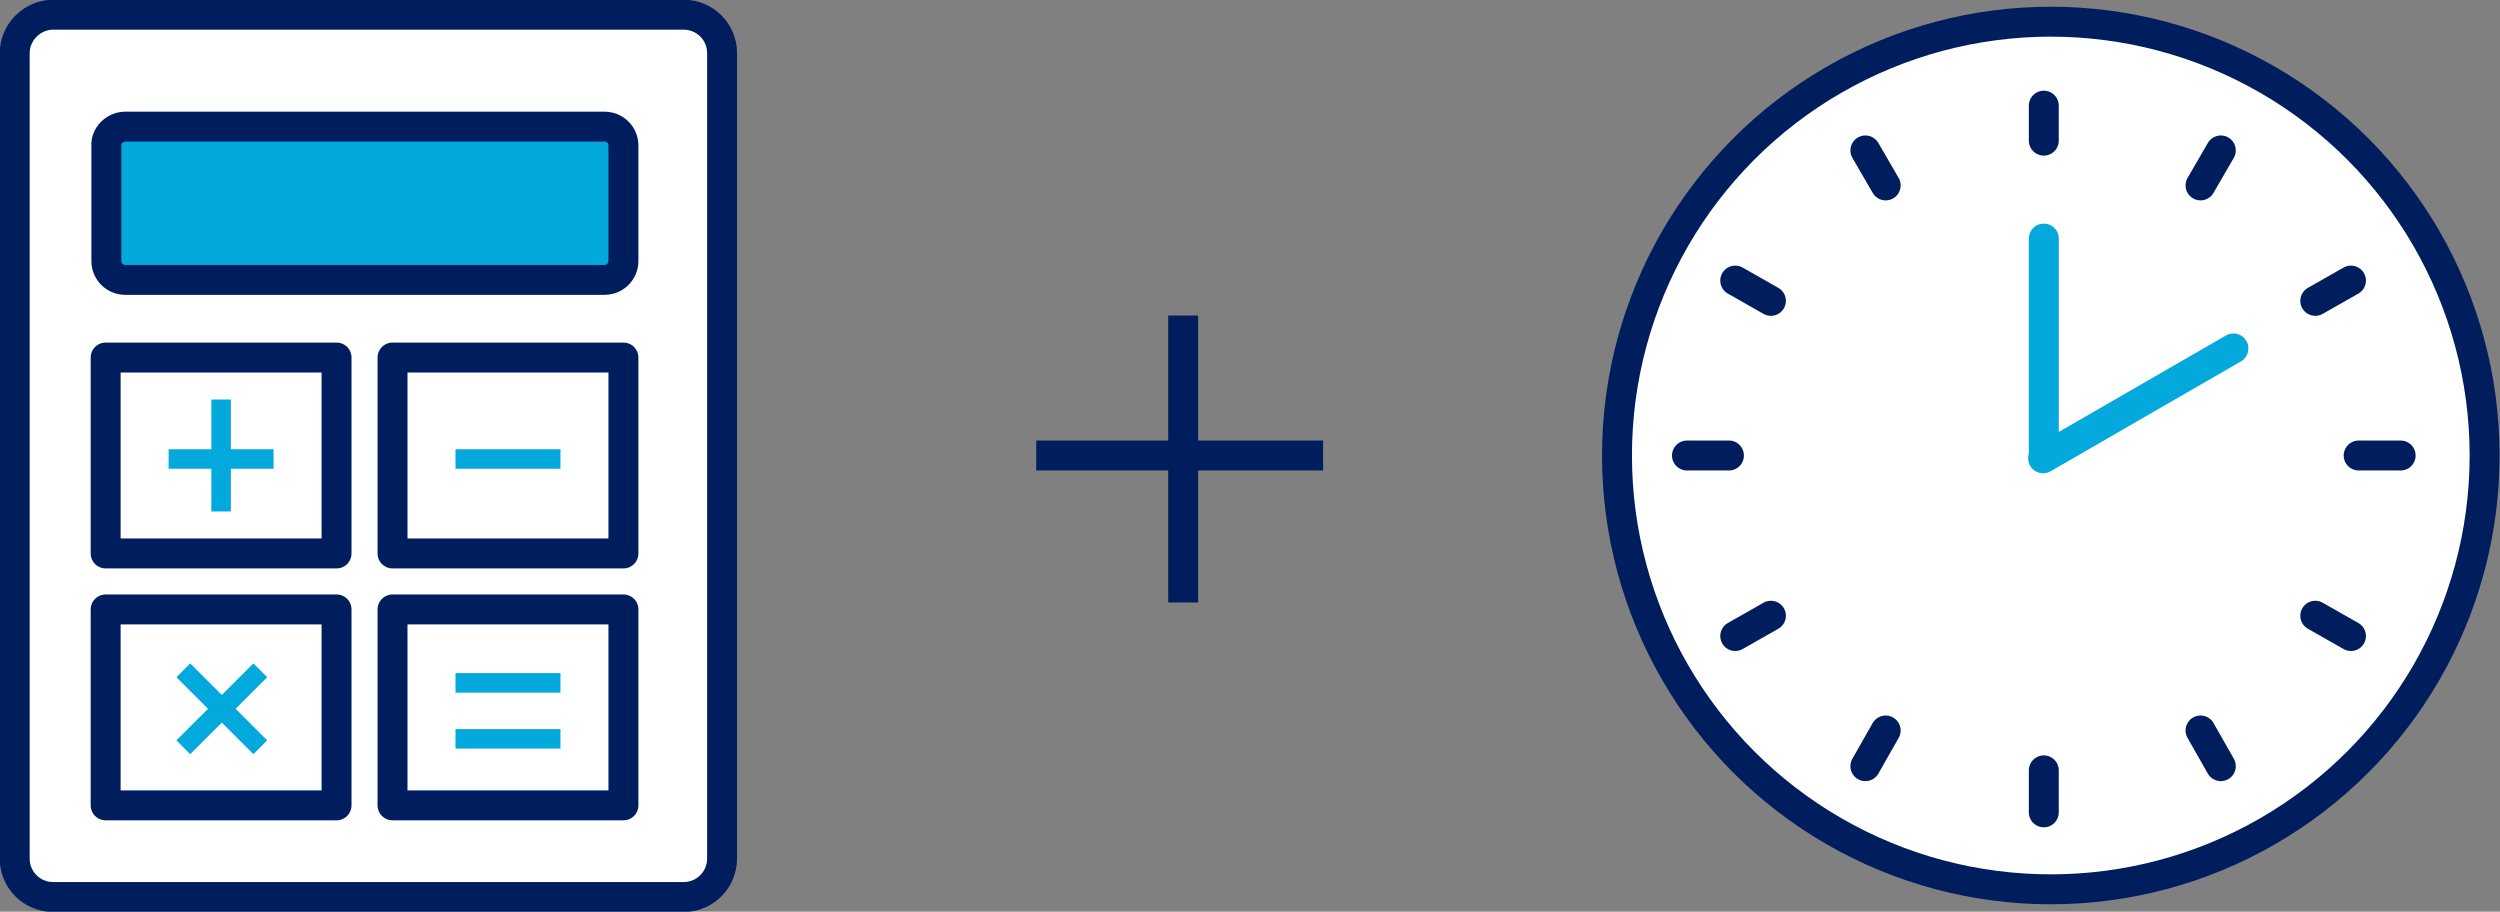
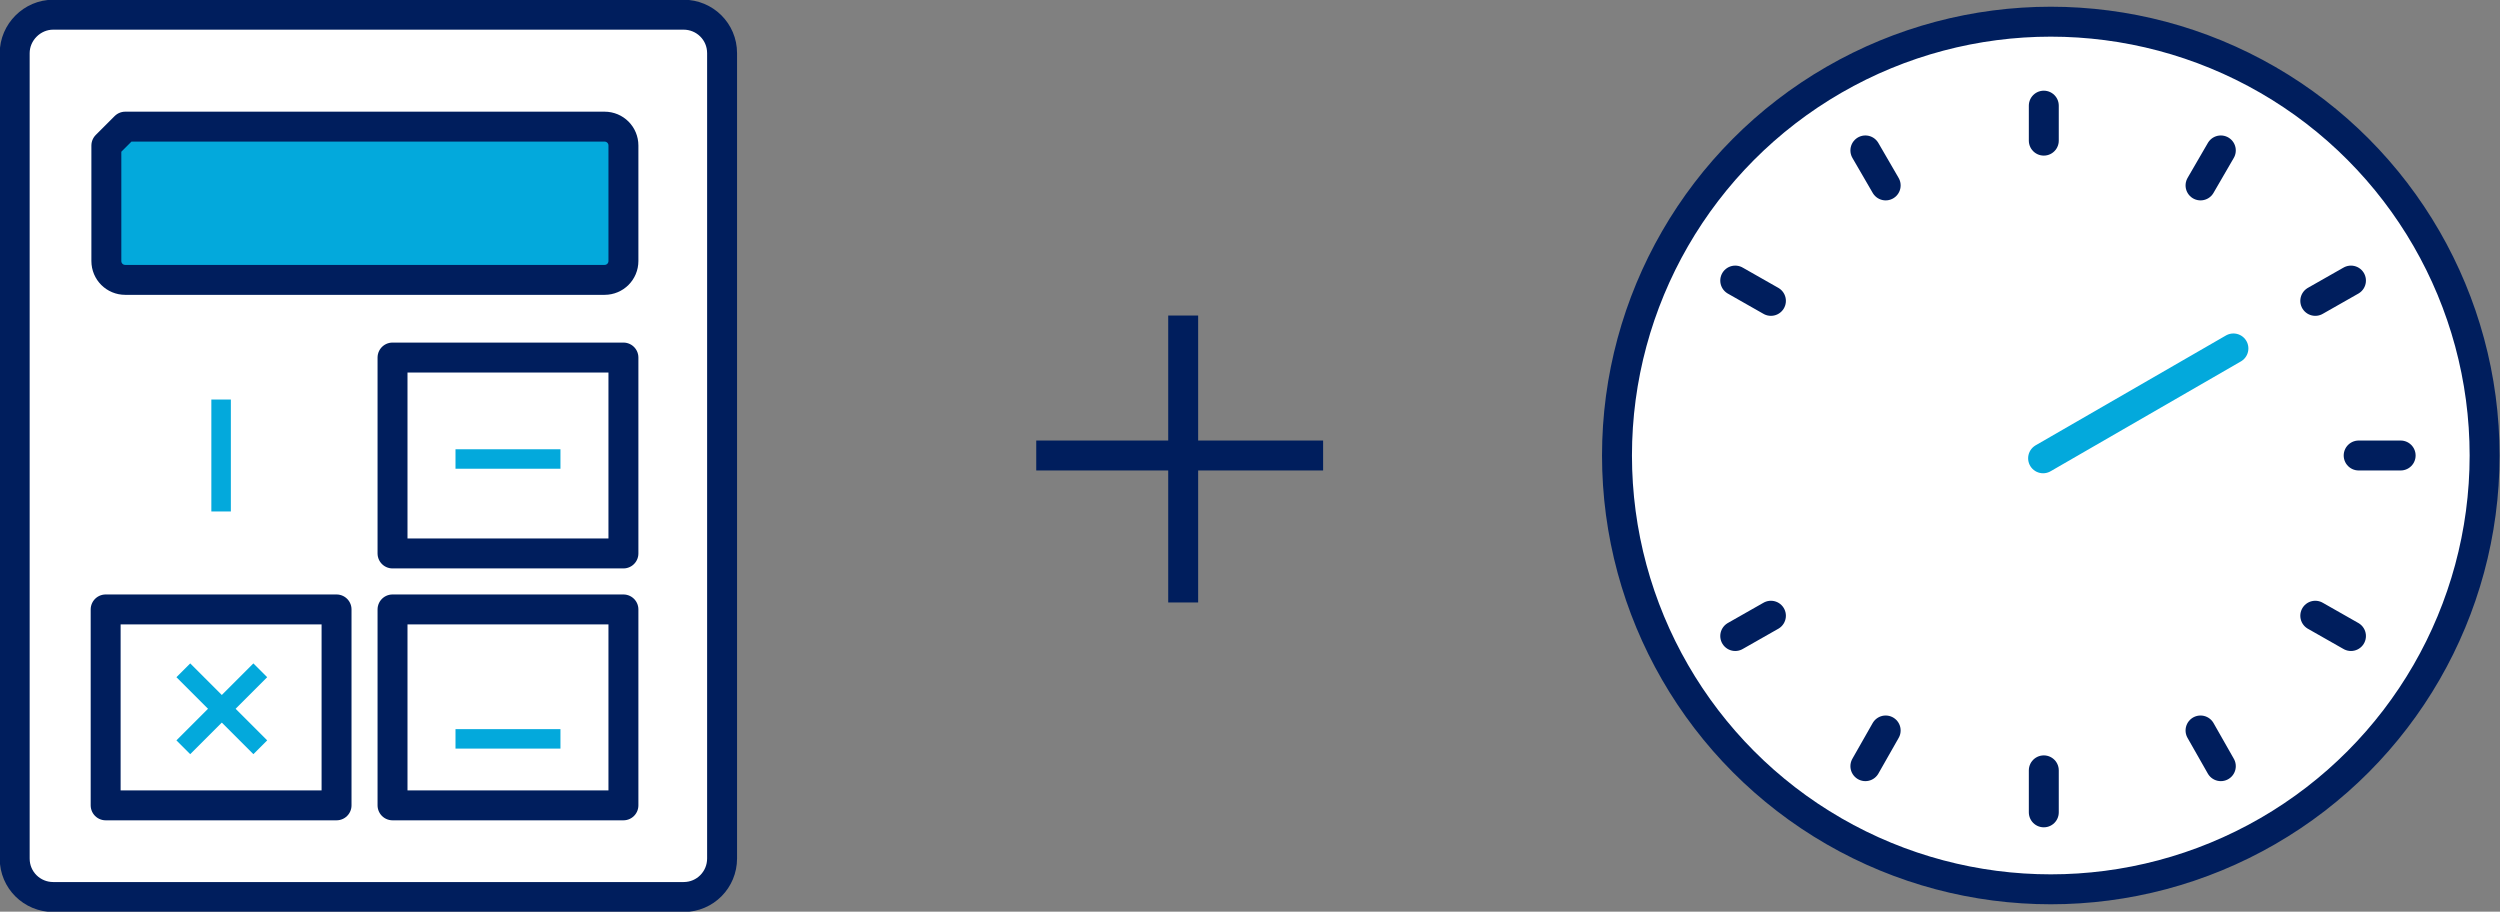
<svg xmlns="http://www.w3.org/2000/svg" version="1.1" id="レイヤー_1" x="0px" y="0px" viewBox="0 0 357.3 130.3" style="enable-background:new 0 0 357.3 130.3;" xml:space="preserve">
  <rect x="0" y="0" width="357.3" height="130.3" fill="#808080" stroke="none" />
  <style type="text/css">
	.st0{fill:#FFFFFF;stroke:#001E5D;stroke-width:4.279;stroke-linecap:round;stroke-linejoin:round;stroke-miterlimit:10;}
	.st1{fill:none;stroke:#03A9DC;stroke-width:4.279;stroke-linecap:round;stroke-linejoin:round;stroke-miterlimit:10;}
	.st2{fill:none;stroke:#001E5D;stroke-width:4.279;stroke-linecap:round;stroke-linejoin:round;stroke-miterlimit:10;}
	.st3{fill:#FFFFFF;stroke:#001E5D;stroke-width:4.279;stroke-linejoin:round;stroke-miterlimit:10;}
	.st4{fill:#03A9DC;stroke:#001E5D;stroke-width:4.279;stroke-linecap:round;stroke-linejoin:round;stroke-miterlimit:10;}
	.st5{fill:#FFFFFF;stroke:#03A9DC;stroke-width:2.788;stroke-linejoin:round;stroke-miterlimit:10;}
</style>
  <g>
    <g>
      <circle class="st0" cx="293.1" cy="65.1" r="62" />
-       <line class="st1" x1="292.1" y1="65.1" x2="292.1" y2="34.1" />
      <line class="st2" x1="292.1" y1="20.1" x2="292.1" y2="15.1" />
      <line class="st2" x1="314.5" y1="26.5" x2="317.4" y2="21.5" />
      <line class="st1" x1="292" y1="65.5" x2="319.2" y2="49.8" />
      <line class="st2" x1="330.9" y1="43" x2="336" y2="40.1" />
      <line class="st2" x1="337.1" y1="65.1" x2="343.1" y2="65.1" />
      <line class="st2" x1="330.9" y1="88" x2="336" y2="90.9" />
      <line class="st2" x1="314.5" y1="104.4" x2="317.4" y2="109.5" />
      <line class="st2" x1="292.1" y1="110.1" x2="292.1" y2="116.1" />
      <line class="st2" x1="269.5" y1="104.4" x2="266.6" y2="109.5" />
      <line class="st2" x1="253.1" y1="88" x2="248" y2="90.9" />
-       <line class="st2" x1="247.1" y1="65.1" x2="241.1" y2="65.1" />
      <line class="st2" x1="253.1" y1="43" x2="248" y2="40.1" />
      <line class="st2" x1="269.5" y1="26.5" x2="266.6" y2="21.5" />
    </g>
    <g>
      <line class="st3" x1="189.1" y1="65.1" x2="148.1" y2="65.1" />
      <line class="st3" x1="169.1" y1="45.1" x2="169.1" y2="86.1" />
    </g>
    <g>
      <g transform="translate(312, 120)">
        <path class="st0" d="M-304.4-117.9h90.1c3,0,5.5,2.4,5.5,5.5V2.7c0,3-2.4,5.5-5.5,5.5h-90.1c-3,0-5.5-2.4-5.5-5.5v-115.1     C-309.9-115.4-307.4-117.9-304.4-117.9z" />
-         <path class="st4" d="M-294.1-101.9h68.5c1.5,0,2.7,1.2,2.7,2.7v16.5c0,1.5-1.2,2.7-2.7,2.7h-68.5c-1.5,0-2.7-1.2-2.7-2.7v-16.5     C-296.9-100.6-295.6-101.9-294.1-101.9z" />
+         <path class="st4" d="M-294.1-101.9h68.5c1.5,0,2.7,1.2,2.7,2.7v16.5c0,1.5-1.2,2.7-2.7,2.7h-68.5c-1.5,0-2.7-1.2-2.7-2.7v-16.5     z" />
      </g>
-       <rect x="15.1" y="51.1" class="st0" width="33" height="28" />
      <rect x="15.1" y="87.1" class="st0" width="33" height="28" />
      <rect x="56.1" y="87.1" class="st0" width="33" height="28" />
      <rect x="56.1" y="51.1" class="st0" width="33" height="28" />
      <line class="st5" x1="80.1" y1="65.6" x2="65.1" y2="65.6" />
      <g>
        <line class="st5" x1="26.2" y1="106.8" x2="37.2" y2="95.8" />
        <line class="st5" x1="37.2" y1="106.8" x2="26.2" y2="95.8" />
      </g>
      <g>
-         <line class="st5" x1="39.1" y1="65.6" x2="24.1" y2="65.6" />
        <line class="st5" x1="31.6" y1="57.1" x2="31.6" y2="73.1" />
      </g>
      <g>
-         <line class="st5" x1="65.1" y1="97.6" x2="80.1" y2="97.6" />
        <line class="st5" x1="65.1" y1="105.6" x2="80.1" y2="105.6" />
      </g>
    </g>
  </g>
</svg>